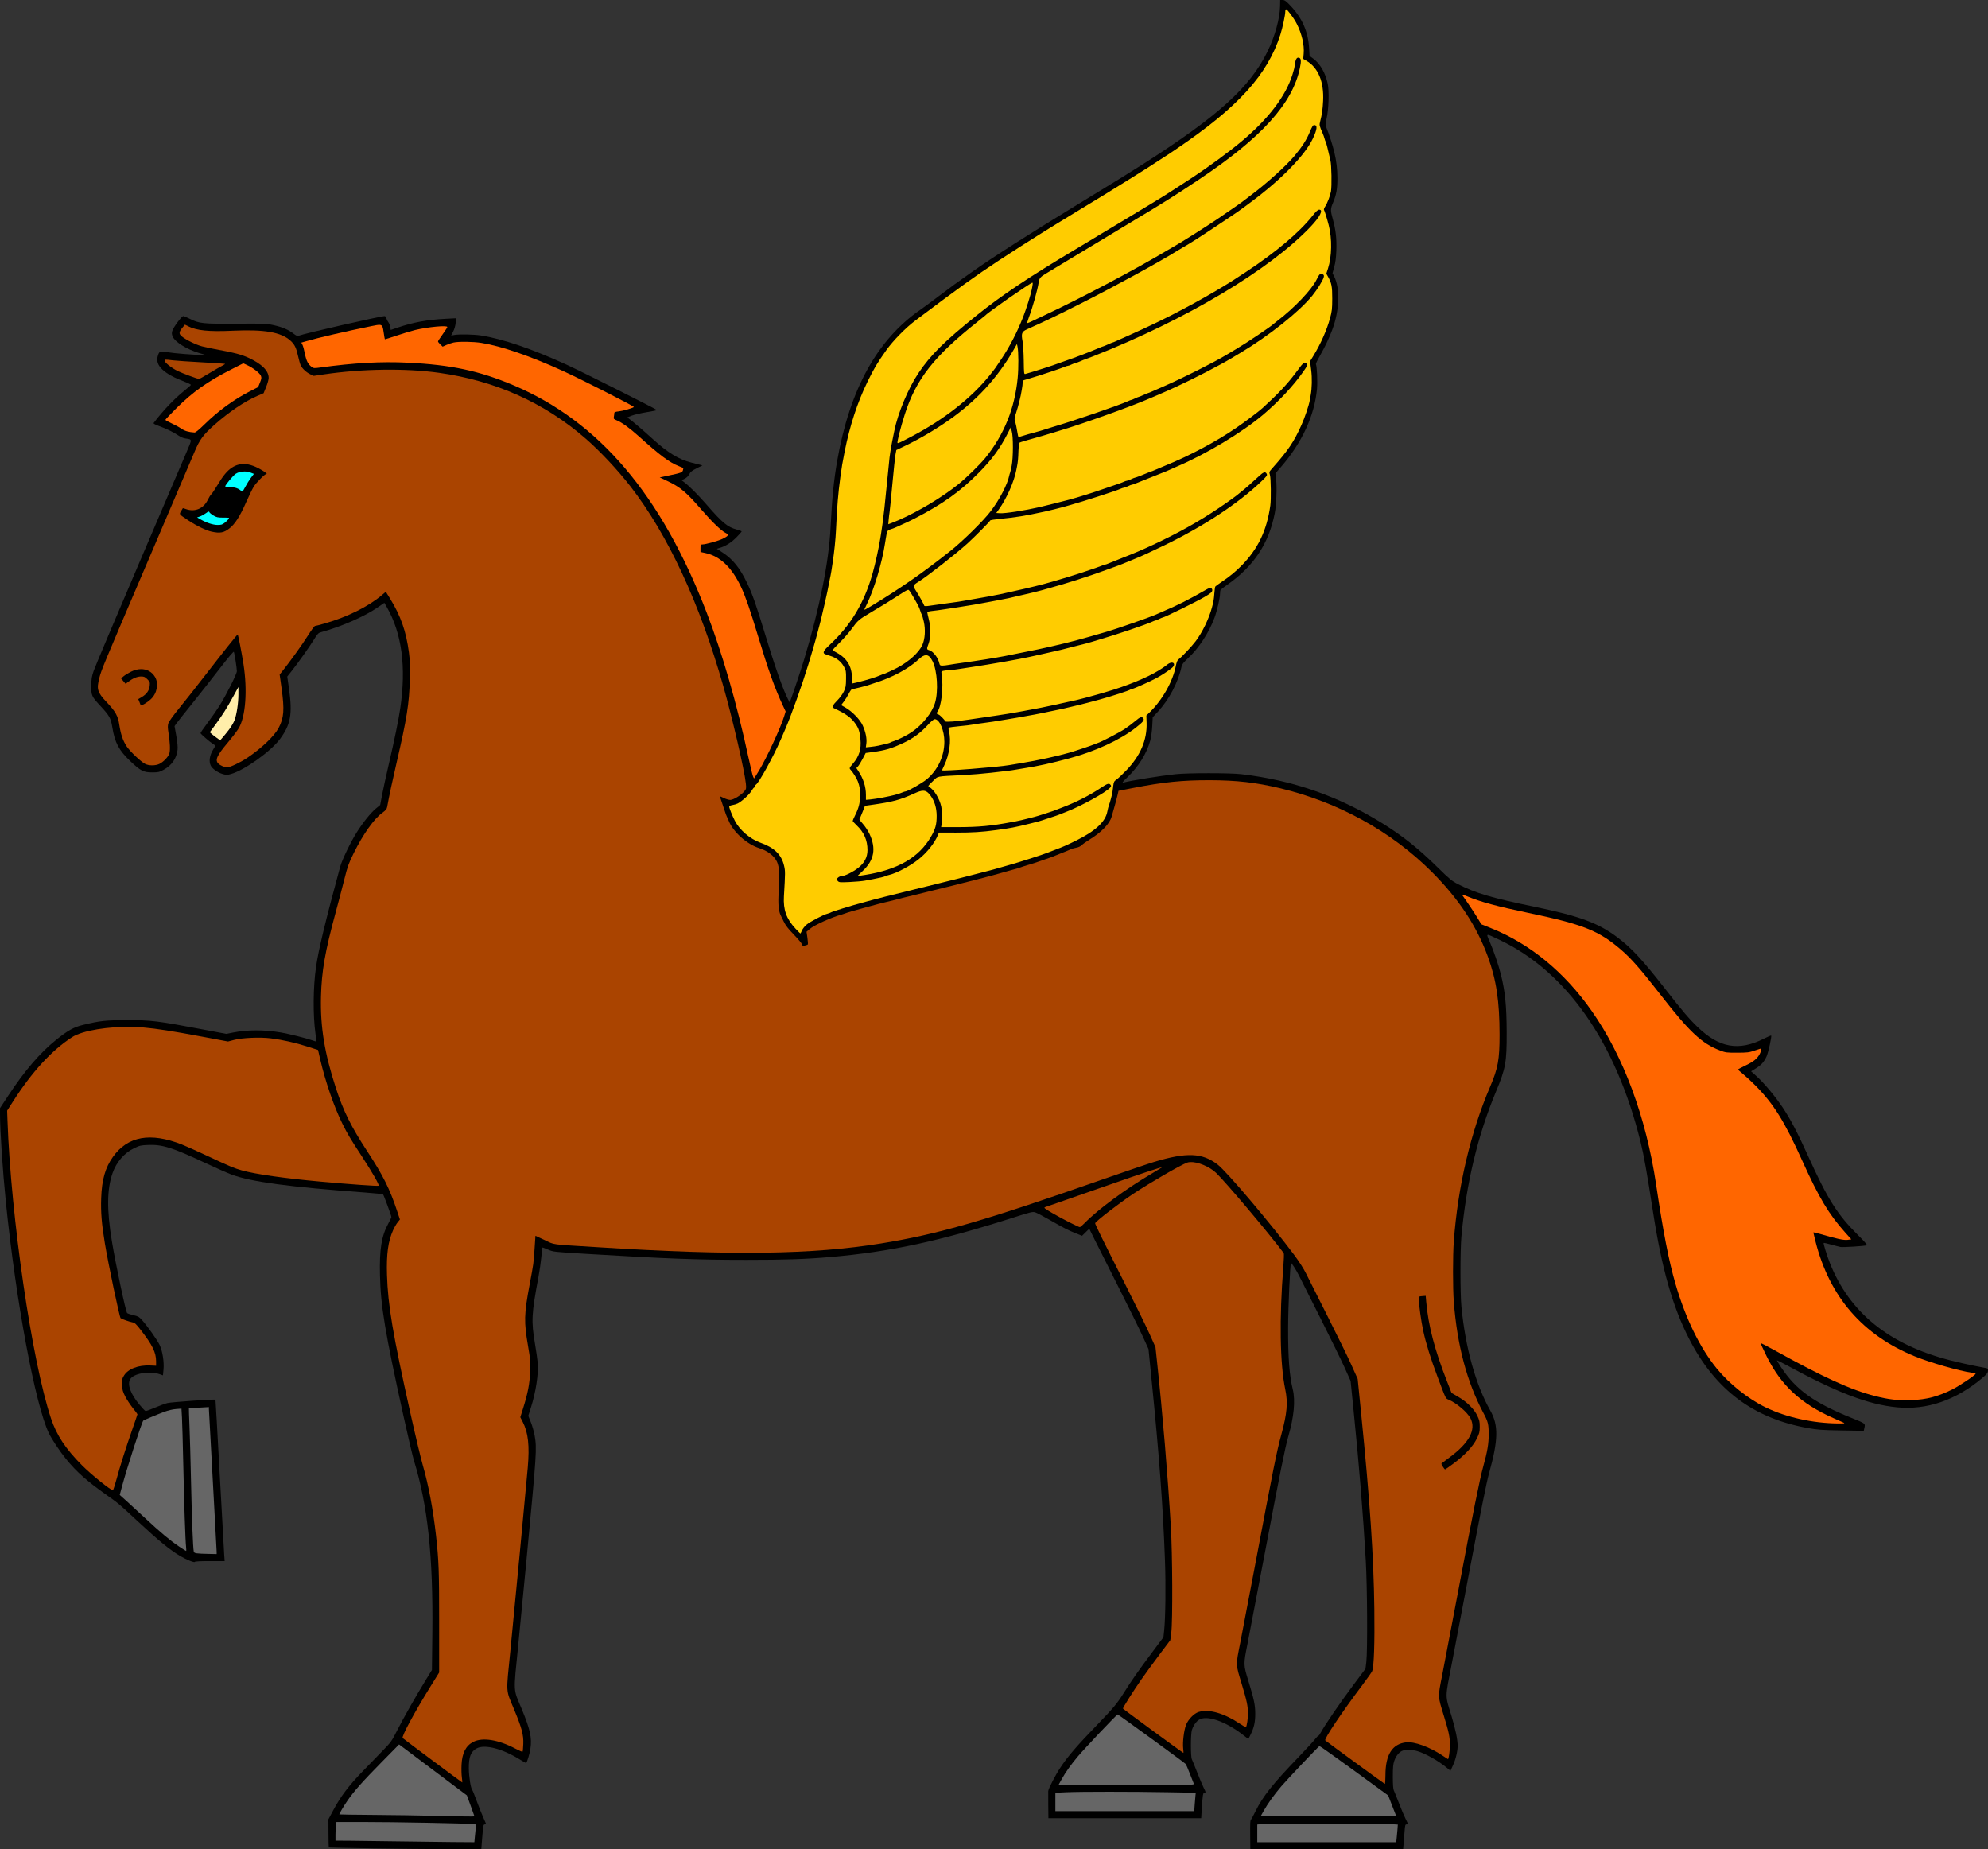
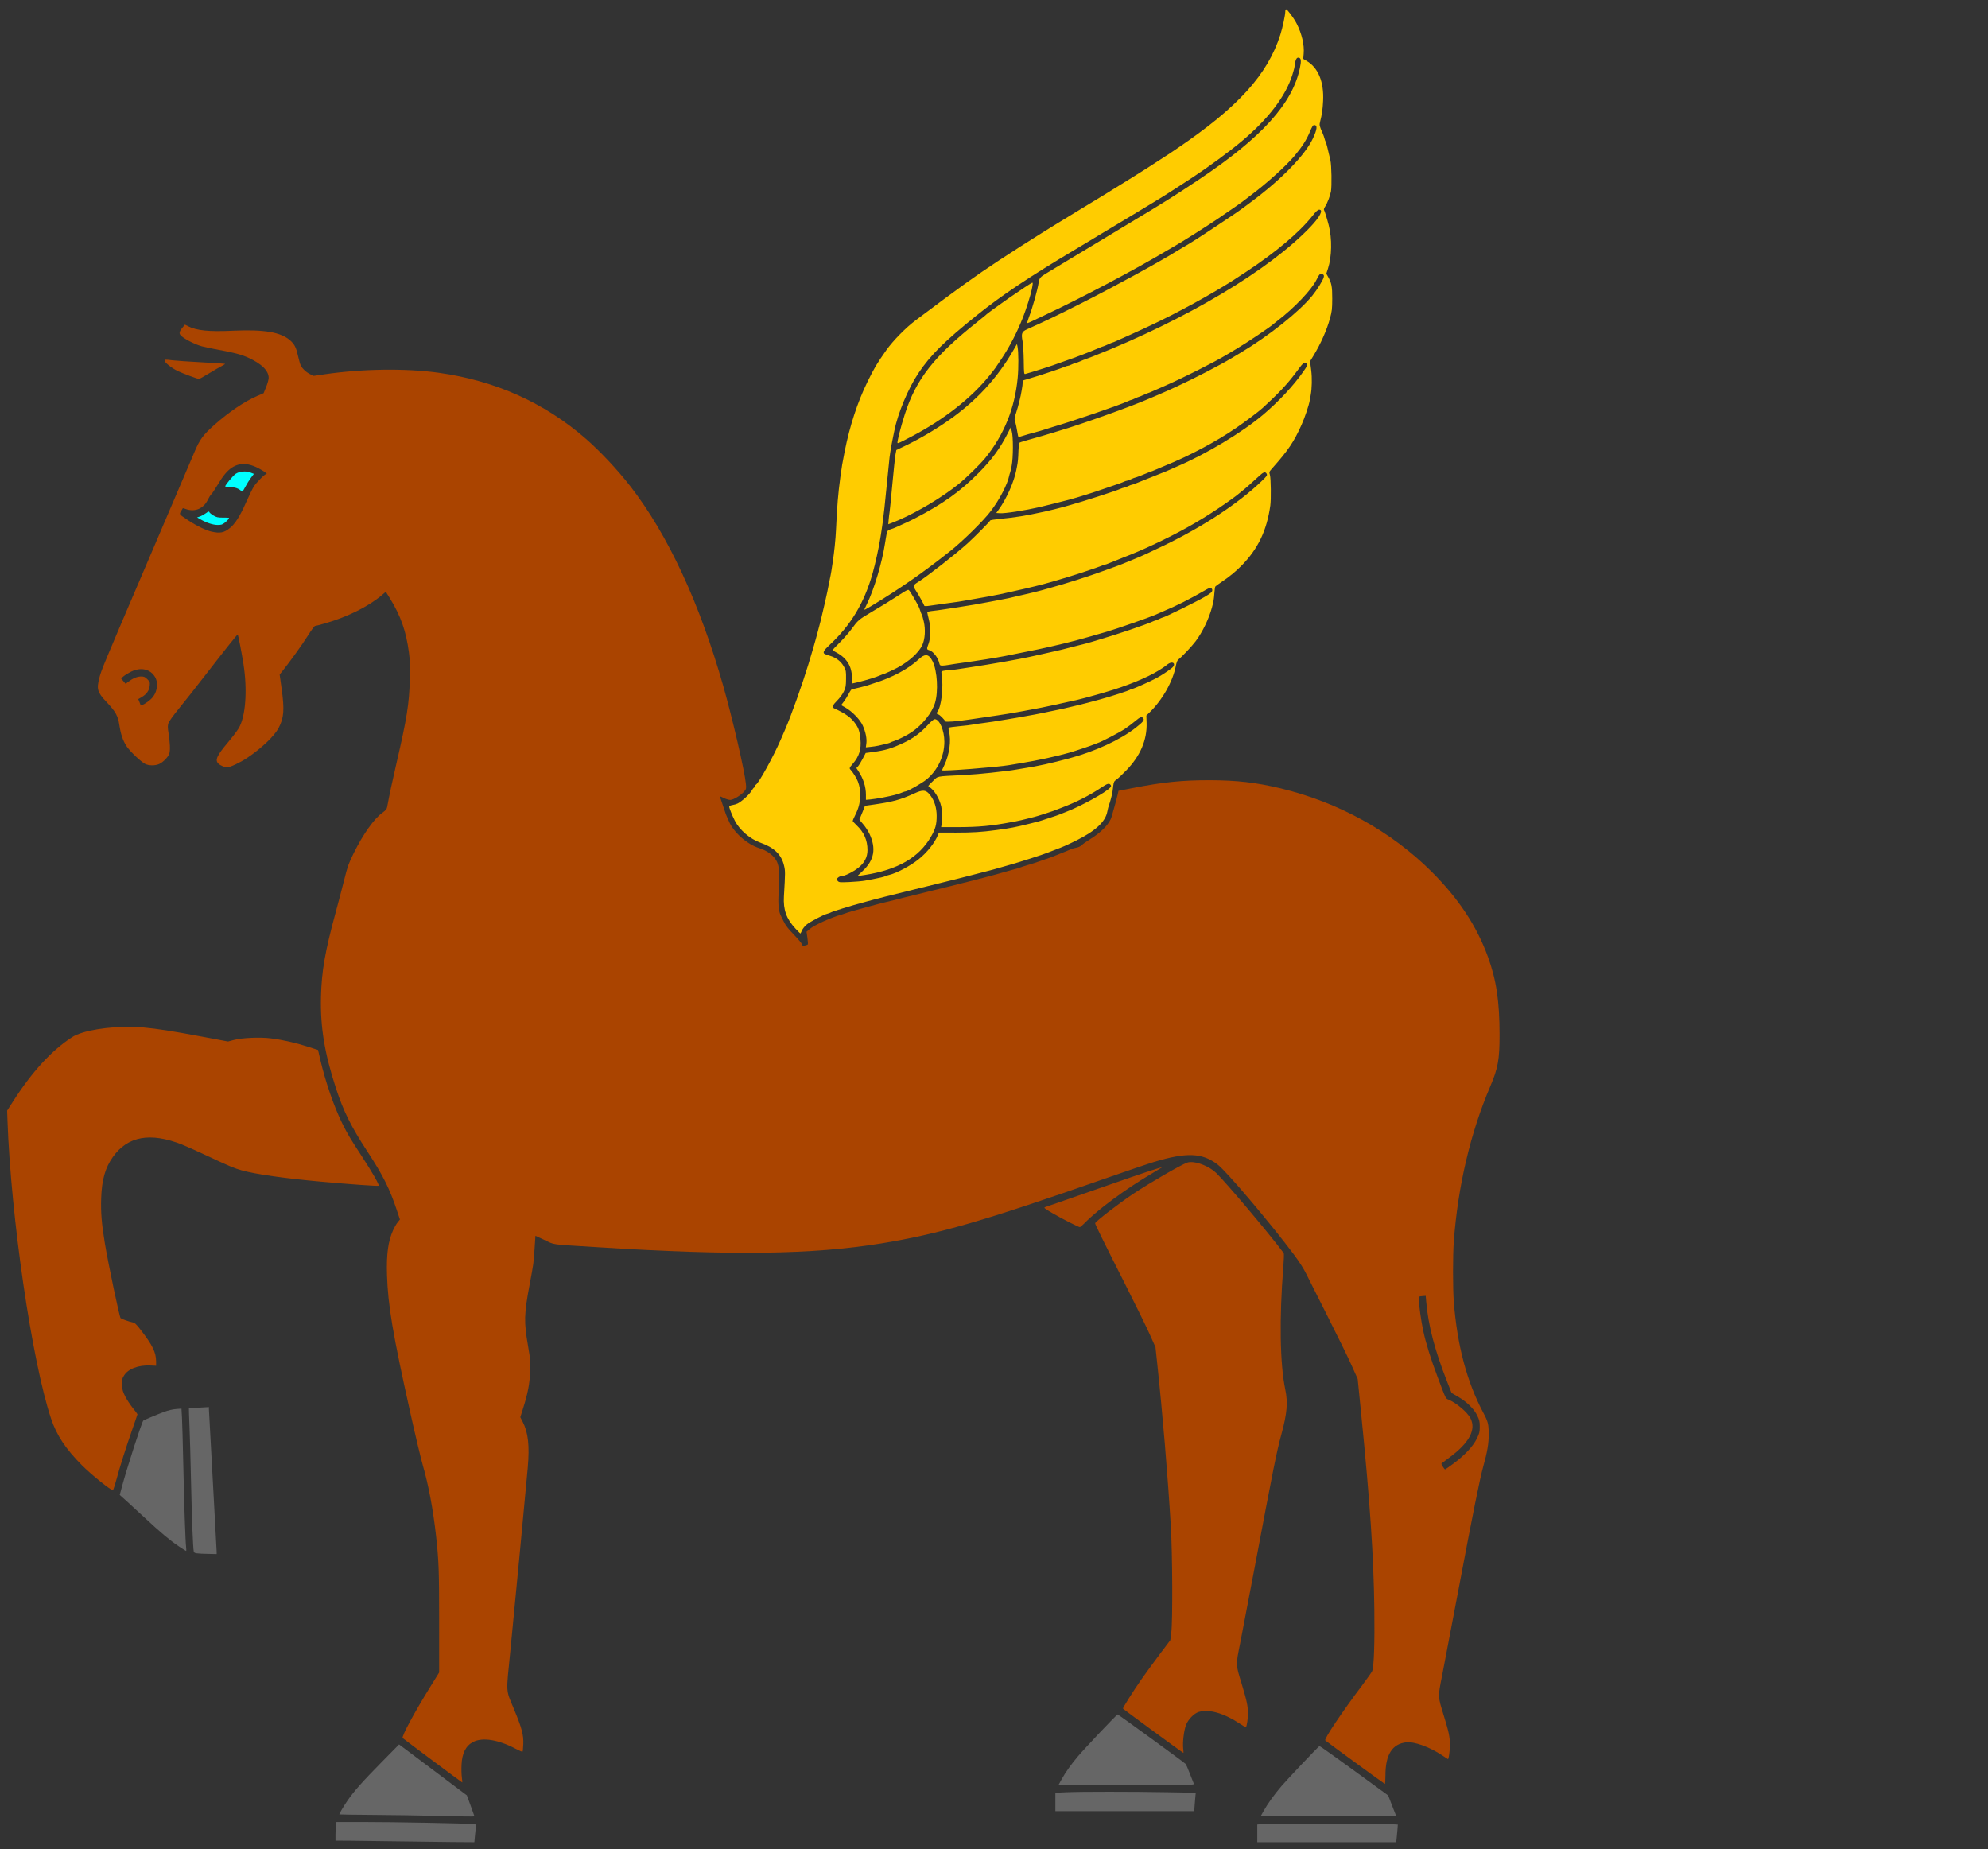
<svg xmlns="http://www.w3.org/2000/svg" version="1.1" viewBox="0 0 3413.2 3174.7">
  <rect x="0" y="0" width="3413.2" height="3174.7" fill="#333333" stroke="none" />
  <g stroke-width="1.333">
-     <path transform="translate(-154.89 -210.37)" d="m792.34 3383.5c-39.903-0.613-72.734-1.298-72.958-1.521-0.224-0.224-0.459-11.176-0.522-24.338l-0.115-23.931 8.097-15.197c12.907-24.227 26.771-42.55 51.383-67.909 8.067-8.312 22.341-23.013 31.721-32.67 16.677-17.169 17.275-17.993 27.006-37.219 10.58-20.903 32.071-58.736 49.156-86.535l10.364-16.862 0.71-63.804c1.459-131.15-7.891-218.81-31.513-295.46-2.201-7.144-10.374-41.944-18.16-77.333-31.685-144-38.92-187.28-40.219-240.58-1.098-45.079 2.552-67.817 14.346-89.37 2.89-5.282 5.255-10.258 5.255-11.056 0-2.116-13.063-37.604-14.293-38.828-0.572-0.57-13.941-1.983-29.707-3.14-132.18-9.699-196.8-18.38-230.57-30.972-6.912-2.578-27.612-11.745-46-20.371-55.046-25.824-72.744-31.386-96.779-30.42-12.876 0.518-14.859 0.97-24.43 5.574-16.75 8.057-30.268 23.656-36.934 42.621-9.743 27.721-10.11 63-1.216 117.06 6.547 39.795 23.918 121.62 26.197 123.4 1.121 0.876 6.018 2.49 10.884 3.587 7.754 1.748 9.565 2.782 14.669 8.376 8.872 9.723 26.277 34.324 30.315 42.85 4.89 10.323 7.821 28.928 6.603 41.917l-0.951 10.152-4.925-1.738c-18.29-6.453-46.253-1.612-51.717 8.954-4.7 9.089 1.303 25.01 16.206 42.976 4.866 5.867 9.591 10.839 10.499 11.05 0.908 0.211 8.011-2.333 15.783-5.654 7.773-3.32 17.568-6.932 21.767-8.025 6.497-1.692 81.676-6.926 82.572-5.749 0.158 0.208 3.409 57.678 7.225 127.71 3.816 70.033 7.295 132.28 7.731 138.33l0.794 11h-25.419c-16.219 0-25.584 0.496-25.876 1.37-0.58 1.74-14.081-3.685-24.786-9.96-18.013-10.557-36.838-25.996-75.646-62.042-30.821-28.626-29.934-27.885-52.667-44.025-32.85-23.323-50.009-38.608-67.733-60.333-10.946-13.418-24.663-33.998-29.715-44.583-23.519-49.281-56.588-226.92-73.797-396.43-5.432-53.502-10.044-122.37-10.076-150.45l-0.013-11.12 14.119-21.461c27.89-42.395 54.618-73.573 81.844-95.473 20.493-16.484 30.524-22.067 46.704-25.994 29.325-7.118 38.35-8.092 75.333-8.126 42.322-0.04 51.634 1.106 131.33 16.153l39.333 7.426 10.911-2.206c25.129-5.08 53.853-5.124 83.089-0.127 13.259 2.266 43.174 9.753 53.168 13.306 3.209 1.141 6.248 2.074 6.753 2.074 0.505 0 0.099-5.85-0.904-13-4.506-32.139-4.117-80.588 0.923-115 4.433-30.265 15.765-77.305 41.437-172 3.199-11.802 17.97-42.451 28.497-59.133 10.734-17.01 23.86-33.343 32.614-40.581l7.601-6.285 3.129-16.667c1.721-9.167 6.963-33.167 11.649-53.333 9.871-42.478 16.767-76.104 19.699-96.05 10.458-71.158 2.795-128.46-23.274-174.02l-4.021-7.029-12.692 8.666c-22.088 15.082-62.197 32.523-95.911 41.706-4.638 1.263-6.105 2.71-11.247 11.091-7.703 12.554-28.218 41.607-38.659 54.746l-8.23 10.357 2.908 20.268c6.316 44.014 3.068 62.246-15.521 87.141-15.847 21.222-60.369 53.058-83.585 59.767-6.973 2.015-8.3 2.031-14.667 0.178-8.298-2.416-17.639-8.94-20.374-14.23-3.735-7.222-2.099-18.053 4.264-28.227 3.96-6.332 3.928-6.635-0.991-9.541-4.373-2.583-20.3-16.357-20.96-18.126-0.217-0.581 5.294-8.62 12.246-17.864 6.952-9.244 16.095-22.362 20.318-29.152 12.148-19.529 29.83-54.766 29.83-59.445 0-5.308-4.023-31.055-5.189-33.208-0.545-1.007-9.904 10.079-24.183 28.644-12.812 16.657-34.094 43.703-47.294 60.102-13.2 16.399-25.419 31.841-27.153 34.316l-3.153 4.5 2.989 16.834c2.053 11.561 2.722 19.108 2.136 24.093-1.71 14.552-10.084 26.525-23.716 33.912-7.721 4.184-9.393 4.571-19.768 4.573-14.994 0-19.983-2.556-37.581-19.28-19.752-18.771-26.669-31.845-30.994-58.585-2.443-15.105-4.839-19.398-19.959-35.765-15.659-16.951-16.154-18.032-16.032-35.034 0.086-11.969 0.694-15.741 4.194-26 2.251-6.6 37.182-89.4 77.623-184 40.442-94.6 77.364-181 82.049-192 9.473-22.241 9.612-20.809-2.19-22.547-3.578-0.527-8.488-2.558-11.553-4.777-7.127-5.163-21.243-12.096-33.902-16.652-7.004-2.521-9.982-4.202-9.22-5.207 16.349-21.561 35.447-41.567 53.604-56.152 5.479-4.401 10.149-8.552 10.379-9.225s-4.57-3.102-10.667-5.399c-35.457-13.357-50.869-27.79-46.364-43.417 2.679-9.29 3.409-9.61 16.78-7.337 11.87 2.018 46.021 4.715 58.499 4.621l6.667-0.05-11.033-3.262c-21.085-6.234-41.272-18.879-45.219-28.325-1.572-3.763-1.7-5.841-0.589-9.55 1.828-6.102 16.092-25.385 18.784-25.393 1.131-3e-3 6.257 2.109 11.39 4.694 16.072 8.093 22.254 8.74 79.698 8.336 48.93-0.343 51.521-0.235 64.783 2.698 14.601 3.229 25.447 7.956 34.097 14.857 3.164 2.524 6.073 3.861 7.333 3.367 10.417-4.077 141.14-33.947 148.56-33.947 1.048 0 2.307 1.603 2.799 3.561 0.492 1.959 2.007 4.976 3.367 6.706 1.36 1.729 2.867 5.474 3.348 8.321l0.875 5.177 11.569-3.928c27.23-9.244 50.572-13.537 82.769-15.222l17.866-0.935-0.717 7.91c-0.424 4.671-2.157 10.751-4.233 14.848l-3.516 6.938 5.7-1.021c8.317-1.49 33.399-0.989 45.561 0.91 37.353 5.832 87.996 23.125 147.47 50.358 25.72 11.777 154.61 76.548 154.64 77.711 0.01 0.367-7.931 1.971-17.644 3.565s-21.202 4.262-25.53 5.929l-7.87 3.032 4.479 3.404c8.149 6.193 23.3 19.208 39.388 33.834 25.966 23.607 44.747 35.023 66.54 40.446 4.4 1.095 10.4 2.611 13.333 3.368l5.333 1.377-10 5.037c-7.998 4.029-10.534 6.069-12.667 10.189-1.722 3.326-4.526 6.059-7.915 7.713l-5.248 2.562 4.581 3.424c8.734 6.527 24.328 22.208 39.898 40.12 25.753 29.628 34.766 37.013 50.071 41.027 4.737 1.242 8.613 2.723 8.613 3.291 0 0.568-4.05 5.147-9 10.176-8.789 8.93-18.48 15.051-28.658 18.101l-4.991 1.496 10.143 6.62c17.41 11.363 29.603 26.522 41.789 51.954 9.063 18.914 15.261 36.513 30.523 86.667 17.916 58.878 31.18 96.519 40.064 113.69l2.571 4.972 1.464-3.8c4.012-10.415 18.152-52.856 23.342-70.06 26.678-88.424 42.397-166.73 45.392-226.14 2.603-51.615 5.585-81.608 11.436-115 21.498-122.7 68.775-208.34 143.36-259.67 5.327-3.667 19.185-13.913 30.794-22.769 19.178-14.629 33.143-24.809 57.775-42.115 36.586-25.705 96.573-64.042 176-112.48 76.492-46.649 92.005-56.209 115.33-71.074 131.02-83.49 185.74-133.02 216.06-195.56 12.281-25.337 20.553-55.392 21.01-76.333l0.24-11h4.128c3.355 0 5.746 1.686 12.762 9 20.56 21.432 31.027 44.907 32.727 73.397l0.819 13.731 5.823 4.182c12.078 8.674 21.447 24.773 25.346 43.554 2.677 12.898 1.676 43.753-1.933 59.597-2.371 10.406-2.373 10.996-0.064 16.432 3.981 9.374 10.456 29.458 13.146 40.774 3.822 16.08 5.389 29.096 5.461 45.367 0.077 17.537-1.891 28.703-7.281 41.299-4.824 11.273-4.865 13.882-0.463 29.577 4.911 17.509 6.647 33.062 5.921 53.048-0.443 12.192-1.517 20.611-3.602 28.222l-2.971 10.847 2.632 5.16c10.732 21.037 9.439 58.656-3.169 92.151-5.487 14.577-12.604 29.56-20.881 43.957-4.329 7.53-7.541 14.226-7.137 14.88 1.82 2.945 3.041 29.798 1.916 42.157-4.189 46.046-25.694 92.626-62.172 134.67l-9.255 10.667 1.247 10.667c1.587 13.578 0.396 43.5-2.282 57.333-10.116 52.24-35.865 91.19-81.356 123.06-5.867 4.111-11.108 8.103-11.646 8.872-0.539 0.769-0.989 3.659-1 6.421-0.031 7.444-5.06 29.333-9.521 41.432-9.477 25.704-27.021 52.499-45.685 69.776-7.302 6.76-10.084 10.303-10.81 13.769-5.632 26.884-21.481 57.147-40.776 77.862l-8.823 9.472-0.8 15.333c-0.48 9.198-1.924 19.335-3.609 25.333-6.218 22.134-19.892 43.958-39.146 62.48-7.962 7.659-9.439 9.622-6.728 8.942 15.062-3.78 62.76-11.447 89.212-14.339 21.107-2.308 93.69-2.326 113.33-0.028 88.081 10.304 167.15 37.863 242 84.347 34.996 21.734 61.517 42.864 94.667 75.424 20.931 20.558 24.568 23.552 35.323 29.072 30.103 15.451 57.814 23.634 131.34 38.787 77.455 15.962 109.53 27.84 142.73 52.857 23.949 18.046 43.006 38.678 82.318 89.125 28.587 36.684 40.616 50.801 55.122 64.69 37.26 35.679 70.419 41.438 113.64 19.738 6.493-3.26 12.08-5.654 12.415-5.319 1.282 1.282-4.946 29.444-7.961 36.004-4.332 9.424-9.042 14.639-18.482 20.465l-8.015 4.947 8.841 7.903c13.266 11.858 32.976 35.438 45.894 54.906 13.312 20.06 25.312 43.033 43.532 83.332 33.114 73.243 49.902 99.848 84.943 134.62 11.058 10.973 16.756 17.519 15.568 17.886-4.448 1.376-41.19 3.719-45.326 2.89-2.501-0.501-9.867-2.401-16.368-4.221-6.502-1.821-12.103-3.028-12.447-2.684-0.841 0.841 5.586 21.717 10.516 34.158 33.922 85.606 101.75 140.45 206.98 167.35 12.526 3.203 30.874 7.383 40.774 9.288 9.9 1.906 19.386 3.765 21.081 4.133 2.553 0.553 3.01 1.394 2.667 4.908-0.335 3.423-2.343 5.858-10.414 12.628-44.712 37.504-94.653 54.597-145.33 49.743-49.794-4.769-103.33-25.239-191.33-73.16-8.067-4.392-14.879-7.774-15.138-7.515-0.26 0.259 2.818 5.459 6.838 11.555 25.684 38.942 56.109 60.87 120.97 87.185 25.383 10.298 24.059 9.147 21.896 19.046l-0.688 3.147-38.271-0.627c-33.464-0.549-40.7-1.059-57.604-4.065-93.517-16.63-158.7-65.393-203.49-152.22-28.682-55.61-47.316-120.99-62.53-219.38-10.486-67.819-15.553-96.306-21.224-119.33-42.076-170.84-126.83-292.35-242.15-347.14-24.695-11.734-23.455-11.928-17.12 2.679 6.978 16.088 15.139 39.857 19.148 55.769 7.618 30.232 10.04 54.25 10.19 101.05 0.162 50.323-1.811 61.218-18.192 100.48-31.62 75.789-51.284 158.06-59.551 249.17-2.166 23.872-2.162 98.532 0.013 120.67 6.938 70.807 24.519 133.95 49.638 178.28 14.197 25.054 13.704 50.696-2.06 107.06-4.498 16.081-14.24 64.807-35.992 180-9.97 52.8-22.676 119.4-28.236 148-11.641 59.882-11.604 52.208-0.43 89.05 6.862 22.624 10.668 41.052 10.629 51.458-0.035 9.385-3.427 23.419-8.12 33.601l-4.224 9.165-6.15-5.084c-14.509-11.994-36.664-24.531-50.735-28.71-9.016-2.677-21.676-2.77-26.655-0.195-5.491 2.839-10.174 8.979-12.972 17.006-1.964 5.635-2.454 11.061-2.454 27.174 0 13.174 0.561 21.239 1.623 23.333 0.892 1.76 4.871 11.626 8.841 21.923 3.97 10.298 9.09 22.431 11.377 26.962 4.889 9.685 4.883 9.648 1.664 9.648-2.194 0-2.6 1.485-3.373 12.333-0.483 6.783-1.238 16.383-1.678 21.333l-0.8 9h-262.32l-0.207-21.667c-0.228-23.759-0.037-27.961 1.307-28.983 0.495-0.376 4.079-7.102 7.965-14.947 12.611-25.463 28.772-45.748 74.144-93.07 13.008-13.567 25.558-27.198 27.888-30.292 2.33-3.094 4.838-5.644 5.572-5.667 0.735-0.023 2.835-2.884 4.667-6.358 6.136-11.637 33.04-50.925 54.816-80.05l21.569-28.848 1.402-11.393c2.283-18.559 1.694-129.38-0.929-174.73-4.645-80.312-11.08-159.53-20.804-256.12l-5.223-51.884-10.321-23c-5.677-12.65-24.404-50.9-41.617-85s-33.656-66.772-36.54-72.604c-4.798-9.702-12.977-22.551-13.819-21.709-1.597 1.597-4.895 74.93-4.991 110.98-0.138 51.775 2.117 81.52 8.037 106 4.625 19.128 1.985 47.097-7.555 80.044-5.649 19.507-13.918 60.572-40.799 202.6-12.841 67.847-26.08 137.16-29.419 154.03-7.092 35.827-7.099 35.544 1.575 63.836 9.655 31.494 11.692 41.247 11.726 56.164 0.033 14.596-2.162 24.243-8.268 36.318l-3.593 7.105-7.957-6.23c-31.576-24.721-64.674-35.922-77.679-26.289-4.782 3.542-9.232 10.234-11.281 16.964-2.217 7.283-2.264 45.867-0.061 50.266 0.882 1.76 5.002 11.9 9.157 22.533 4.154 10.633 9.292 22.783 11.416 27 3.544 7.034 3.655 7.667 1.349 7.667-2.806 0-3.359 3.283-4.998 29.667l-0.89 14.333h-262.3l-0.244-21.667c-0.134-11.917-0.165-23.066-0.068-24.776 0.234-4.122 12.37-27.681 20.719-40.224 13.589-20.415 27.674-36.747 65.544-76 25.732-26.672 32.234-34.504 43.24-52.088 13.374-21.367 25.349-38.5 49.101-70.249l19.205-25.67 1.218-11.663c2.312-22.133 2.958-76.904 1.413-119.66-3.362-93.03-9.818-179.75-23.555-316.39l-4.731-47.056-10.152-22.277c-5.583-12.252-24.246-50.177-41.472-84.277s-35.543-70.559-40.704-81.02l-9.384-19.02-12.369 12.183-10.265-4.078c-13.293-5.28-21.158-9.31-45.498-23.314-11-6.328-22.13-12.145-24.733-12.927-4.256-1.277-7.683-0.477-34 7.938-130.58 41.757-214.2 59.864-317.93 68.849-42.148 3.65-78.411 4.864-144.47 4.834-84.514-0.037-135.96-1.958-272.86-10.183-57.856-3.476-58.023-3.495-67.157-7.439-5.037-2.175-9.339-3.773-9.561-3.55s-1.061 7.463-1.864 16.091c-0.803 8.628-3.002 23.925-4.888 33.994-12.02 64.189-12.642 75.985-6.061 114.97 2.166 12.833 4.292 27.586 4.724 32.783 1.569 18.871-3.17 50.138-11.647 76.84l-4.537 14.29 4.432 11.044c2.438 6.074 5.361 16.372 6.495 22.885 3.925 22.525 3.559 28.088-13.984 212.83-3.656 38.5-9.99 103.9-14.075 145.33-8.586 87.083-9.271 74.63 6.161 112 14.237 34.478 17.34 48.673 14.652 67.051-1.295 8.856-5.467 22.834-7.391 24.76-0.262 0.262-4.862-2.256-10.222-5.597-30.185-18.814-60.304-26.744-74.352-19.577-10.303 5.256-14.04 14.641-13.818 34.697 0.158 14.246 3.203 33.587 5.777 36.688 0.781 0.941 4.34 9.722 7.908 19.512 3.568 9.79 8.645 22.483 11.281 28.207s4.793 10.674 4.793 11-1.121 0.593-2.49 0.593c-2.257 0-2.648 1.995-4.177 21.333l-1.687 21.333-58.157-0.214c-31.986-0.117-90.805-0.716-130.71-1.329z" />
    <path transform="translate(-154.89 -210.37)" d="m513.56 2626-17 0.967c-9.35 0.531-17.138 1.089-17.305 1.24-0.167 0.151 0.269 13.74 0.969 30.195 0.7 16.455 1.903 59.618 2.67 95.918 1.336 63.213 3.304 113.36 4.695 119.6 0.718 3.223 3.388 3.624 27.637 4.148l11.666 0.252v-3.666c-7.2e-4 -2.017-3.001-57.367-6.666-123-3.665-65.633-6.665-120.76-6.666-122.49v-3.16zm-47.094 2.635-9.453 0.725c-5.701 0.437-13.689 2.319-20.121 4.742-12.952 4.88-35.054 14.163-36.018 15.127-2.545 2.545-28.111 81.662-36.473 112.87l-3.939 14.707 11.645 10.424c6.405 5.734 20.819 18.992 32.031 29.461 25.736 24.032 42.89 38.39 57.842 48.416 6.465 4.335 12.083 7.881 12.486 7.881 0.403 0 0.37-3.15-0.074-7-1.238-10.723-3.358-73.436-4.857-143.67-0.744-34.833-1.739-70.163-2.211-78.51l-0.857-15.176zm1607.3 525.02c-1.539 0-57.536 59.122-68.686 72.518-12.299 14.777-20.353 26.137-27.361 38.602-3.026 5.382-5.502 9.882-5.502 10 6e-4 0.117 52.507 0.213 116.68 0.213 103.22 0 116.58-0.231 115.81-2-0.481-1.1-3.549-8.899-6.816-17.332s-6.518-16.041-7.223-16.904c-1.812-2.219-115.66-85.096-116.9-85.096zm-1233.7 51.478-29.795 30.26c-33.329 33.85-47.856 50.248-59.295 66.928-6.455 9.412-13.468 21.366-13.461 22.947 9e-4 0.212 27.451 0.597 61 0.855 33.549 0.259 77.799 0.909 98.332 1.445 43.051 1.123 72.668 1.566 72.668 1.086-1e-4 -0.183-2.935-8.376-6.521-18.205l-6.521-17.871-116.41-87.445zm1580.2 2.773c-1.806 0.694-55.136 56.973-65.604 69.23-12.101 14.17-23.155 29.563-30.053 41.85l-5.24 9.334 116.53 0.281c109.54 0.265 116.47 0.145 115.54-2-0.545-1.255-3.729-9.386-7.078-18.068l-6.09-15.787-58.467-42.627c-32.157-23.445-58.952-42.441-59.545-42.213zm-361.22 78.451c-32.761-1e-4 -60.918 0.282-73.19 0.844l-19 0.869v15.793 15.793h119.21 119.21l0.82-11.668v-2e-3c0.451-6.417 1.051-13.52 1.334-15.785l0.516-4.119-48.1-0.881c-30.683-0.562-68.048-0.844-100.81-0.844zm-1279 51.951-47.492 0.014-0.828 5c-0.455 2.75-0.832 9.95-0.84 16l-0.016 10.998 28.334 0.182c15.583 0.1 52.634 0.586 82.334 1.078s70.601 1.01 90.893 1.15l36.895 0.256 0.828-9c0.456-4.95 1.155-11.8 1.551-15.223l0.721-6.225-7.111-0.736c-11.567-1.199-133.92-3.507-185.27-3.494zm1646.3 2.697c-51.926-0.005-102.58 0.27-106.66 0.828l-6.186 0.848v15.152 15.152h119.25 119.25l0.688-5.666c0.378-3.117 1.011-9.925 1.406-15.131l0.719-9.465-14.199-0.869c-9.15-0.56-62.345-0.845-114.27-0.85z" fill="#666" />
-     <path transform="translate(-154.89 -210.37)" d="m3320.2 2652.7c-1.833-0.821-9.676-4.308-17.428-7.748-56.401-25.033-90.001-56.149-114.8-106.31-5.91-11.954-10.461-22.018-10.114-22.365 0.347-0.347 10.767 4.98 23.155 11.839 85.412 47.289 131.32 68.209 173.19 78.92 23.696 6.062 39.682 7.848 62.454 6.979 25.939-0.99 45.129-5.965 69.546-18.03 12.629-6.24 40.667-25.088 40.667-27.337 0-0.349-2.629-1.029-5.841-1.511-23.55-3.531-71.764-17.335-98.395-28.17-89.577-36.445-146.47-102.04-170.52-196.59-2.145-8.433-3.902-15.714-3.904-16.178 0-0.465 4.946 0.615 10.996 2.398 28.58 8.426 41.288 11.167 47.78 10.306l6.426-0.852-10.29-11.503c-28.429-31.782-45.288-59.977-74.248-124.17-30.447-67.49-48.988-97.157-80.547-128.88-6.682-6.717-16.043-15.372-20.802-19.233-4.759-3.861-8.652-7.368-8.652-7.793s5.85-3.563 13-6.973c13.836-6.598 20.304-11.89 24.44-19.998 2.405-4.714 3.34-9.124 1.934-9.124-0.344 0-5.294 1.608-11 3.572-9.341 3.217-12.3 3.579-29.708 3.632-18.093 0.056-19.975-0.184-29.333-3.735-31.46-11.937-52.549-31.688-102.65-96.136-33.417-42.987-49.894-61.747-67.632-77.006-37.964-32.658-65.468-43.595-158.38-62.987-55.111-11.501-81.999-18.777-106.06-28.697-8.015-3.305-9.289-3.548-7.766-1.479 6.285 8.538 20.077 29.162 25.778 38.547l6.71 11.045 16.667 6.689c67.071 26.92 126.05 75.448 172.94 142.29 54.513 77.715 93.198 181.97 110.43 297.6 12.25 82.214 21.855 131.53 33.241 170.67 17.273 59.375 41.994 110.02 71.073 145.61 21.513 26.327 54.111 52.204 83.806 66.528 35.355 17.053 80.59 27.116 123.85 27.55 10.857 0.109 12.714-0.143 10-1.358z" fill="#f60" />
    <path transform="translate(-154.89 -210.37)" d="m2362.9 226.37c-0.723 0-1.312 1.742-1.312 3.871 0 5.907-4.621 27.586-8.418 39.494-22.017 69.046-72.84 125-178.04 196.02-5.388 3.637-10.788 7.291-12 8.119-2.61 1.784-32.163 20.935-38.871 25.189-16.1 10.212-32.753 20.587-57.334 35.729-4.767 2.936-10.765 6.671-13.332 8.299-2.567 1.628-9.168 5.65-14.668 8.935-5.5 3.286-19.299 11.669-30.666 18.631-11.367 6.962-26.367 16.122-33.334 20.355-6.967 4.233-14.765 9.023-17.332 10.645-2.567 1.622-8.567 5.361-13.334 8.311-20.541 12.709-52.706 33.298-75.334 48.225-40.393 26.646-63.374 43.166-141.66 101.84-17.33 12.988-39.139 35.173-50.797 51.672-15.769 22.317-20.694 30.595-32.25 54.195-17.155 35.035-30.276 75.149-39.188 119.8-3.869 19.387-4.965 25.915-7.389 44.045-3.842 28.738-5.459 48.456-7.436 90.621-0.774 16.502-2.972 37.758-5.859 56.666-0.728 4.767-1.681 11.067-2.117 14-0.436 2.933-1.036 6.234-1.334 7.334s-0.846 3.8-1.219 6c-1.27 7.489-7.51 37.319-8.646 41.334-0.623 2.2-1.899 7.6-2.836 12-2.126 9.988-5.488 23.48-9.305 37.332-1.616 5.867-3.236 11.867-3.598 13.334-0.91 3.689-7.651 26.628-12.537 42.666-10.767 35.338-29.014 86.535-39.445 110.67-1.902 4.4-5.537 12.799-8.078 18.666-12.576 29.037-37.447 74.183-42.455 77.066-1.018 0.586-1.852 1.936-1.852 3s-0.543 1.934-1.207 1.934c-0.664 0-2.788 2.698-4.721 5.996-3.527 6.018-16.264 17.644-23.34 21.303-2.082 1.077-6.248 2.353-9.258 2.834-3.239 0.518-5.475 1.601-5.475 2.654 0 2.647 4.801 14.733 9.668 24.338 7.951 15.692 26.228 31.38 43.734 37.537 23.854 8.39 36.227 20.408 40.723 39.551 2.173 9.252 2.162 11.493-0.242 52.576-1.353 23.123 4.231 38.728 19.82 55.392 4.365 4.667 8.159 8.484 8.432 8.484 0.273 0 1.424-2.25 2.557-5s4.57-7.205 7.639-9.902c5.761-5.062 29.318-17.488 36.354-19.176 2.191-0.526 4.583-1.399 5.316-1.941 1.874-1.385 34.348-11.511 53.334-16.629 3.667-0.989 12.667-3.413 20-5.389 7.333-1.976 16.633-4.381 20.666-5.344 9.887-2.36 44.857-11.029 50.668-12.561 2.567-0.676 12.467-3.093 22-5.371 9.533-2.278 19.132-4.662 21.332-5.297 2.2-0.635 8.201-2.119 13.334-3.297 5.133-1.177 11.433-2.734 14-3.459s7.067-1.871 10-2.549c2.933-0.678 11.333-2.828 18.666-4.777 7.333-1.95 16.635-4.361 20.668-5.357 9.772-2.414 20.386-5.302 29.332-7.979 4.033-1.207 10.333-3.006 14-3.998 13.779-3.729 57.454-17.748 64-20.543 1.467-0.626 7.767-3.05 14-5.387 13.655-5.119 19.461-7.673 35.947-15.814 32.815-16.205 50.016-32.236 53.18-49.562 0.736-4.033 2.05-9.134 2.92-11.334 1.538-3.891 5.31-17.978 5.891-22 0.159-1.1 0.742-5.71 1.297-10.244 0.905-7.398 1.474-8.562 5.564-11.334 2.507-1.699 10.104-8.812 16.881-15.807 24.133-24.91 35.843-52.301 34.885-81.6l-0.412-12.621 5.389-5.197c21.958-21.173 40.01-53.064 45.205-79.863 1.253-6.465 2.645-9.928 4.531-11.266 5.346-3.793 22.95-22.433 29.707-31.455 11.502-15.358 22.487-38.138 27.726-57.498 2.804-10.361 3.342-13.524 4.201-24.666 0.433-5.619 1.154-10.762 1.603-11.432 0.45-0.669 4.718-3.821 9.484-7.002 14.251-9.51 25.44-18.621 35.65-29.035 28.258-28.822 43.215-60.055 49.32-102.98 1.475-10.369 1.022-46.995-0.65-52.572-1.554-5.183-1.503-5.313 4.723-12.342 26.916-30.39 36.312-44.348 49.348-73.299 5.77-12.815 12.772-33.603 14.297-42.453 0.505-2.933 1.197-6.835 1.539-8.668 2.293-12.298 2.646-29.788 0.877-43.525l-1.914-14.857 5.572-9.104c12.61-20.603 23.138-44.306 28.654-64.514 3.398-12.446 3.826-16.219 3.869-34 0.051-20.991-1.06-26.639-7.486-38.072l-2.686-4.781 2.822-8.572c6.708-20.375 7.261-51.708 1.317-74.574-3.19-12.272-7.064-24.807-8.061-26.086-0.643-0.825 0.165-3.336 1.932-6 3.684-5.556 8.711-18.634 9.961-25.914 1.624-9.455 1.025-44.856-0.902-53.332-4.577-20.128-7.3-30.772-8.185-32-0.529-0.733-1.387-3.113-1.908-5.287-0.521-2.175-2.009-6.375-3.307-9.334-5.609-12.792-5.843-13.852-4.336-19.729 3.235-12.616 4.459-21.052 5.172-35.682 1.599-32.804-8.387-57.046-28.305-68.719l-5.811-3.406 0.764-9.1c1.265-15.09-3.188-34.168-12.004-51.428-4.985-9.759-16.029-24.65-18.281-24.65zm19.928 83.133c0.743-0.223 1.58-0.174 2.527 0.127 3.378 1.072 3.77 5.673 1.453 17.008-12.554 61.41-65.933 120.33-174.55 192.68-43.825 29.19-57.057 37.486-120 75.246-26.033 15.617-48.833 29.378-50.666 30.578-1.833 1.2-17.435 10.606-34.668 20.902-17.233 10.296-35.233 21.153-40 24.129-4.767 2.976-11.827 7.251-15.691 9.498-9.686 5.633-11.887 8.169-12.908 14.891-2.096 13.796-10.502 43.701-17.279 61.475-1.888 4.95-2.886 9-2.219 9s4.111-1.407 7.654-3.129c3.544-1.722 12.727-6.073 20.406-9.668 64.322-30.112 156.11-78.606 212.04-112.02 4.033-2.41 9.134-5.38 11.334-6.6 11.498-6.372 55.913-34.391 74.666-47.102 23.516-15.939 44.684-30.712 46-32.105 0.367-0.388 5.467-4.292 11.334-8.676 27.603-20.626 60.516-50.317 75.248-67.879 12.899-15.378 20.606-27.425 26.236-41.01 3.605-8.696 5.531-11.809 7.307-11.809 6.159 0 5.49 7.159-2.178 23.334-13.421 28.31-53.326 69.395-104.58 107.67-24.41 18.229-20.556 15.537-57.564 40.188-34.39 22.907-47.139 31.042-61.604 39.307-2.09 1.194-6.29 3.724-9.334 5.623-30.305 18.906-108.29 61.558-162.87 89.07-44.414 22.391-58.897 29.345-95.043 45.637-8.682 3.913-9.849 7.131-7.363 20.279 0.956 5.057 1.881 19.923 2.055 33.035 0.308 23.172 0.391 23.82 3 23.111 12.464-3.384 50.721-15.654 56.02-17.967 1.467-0.64 7.465-2.768 13.332-4.729 15.026-5.022 42.712-15.658 57.594-22.125 3.077-1.337 5.966-2.432 6.42-2.432 0.454 0 4.103-1.499 8.111-3.332 4.008-1.833 7.629-3.334 8.047-3.334s2.65-0.863 4.961-1.918c2.311-1.055 12.902-5.784 23.535-10.512 33.449-14.871 67.704-31.45 90.988-44.037 6.056-3.274 14.911-8.028 19.678-10.564 9.249-4.921 30.953-17.226 38.666-21.92 2.567-1.562 7.558-4.537 11.09-6.611 9.889-5.807 17.16-10.438 39.881-25.406 51.032-33.618 91.675-67.838 114.06-96.031 6.473-8.152 9.541-11 11.852-11 7.617 0 1.352 12.323-15.012 29.523-70.299 73.895-213.25 159.1-372.25 221.87-8.273 3.266-15.357 5.939-15.74 5.939s-3.236 1.155-6.338 2.568c-3.102 1.413-7.378 3.006-9.504 3.539-2.126 0.534-5.405 1.774-7.287 2.756-1.882 0.982-4.231 1.79-5.221 1.795-0.989 4e-3 -3.689 0.864-6 1.912-5.114 2.319-39.706 13.86-56.201 18.75-6.6 1.957-12.749 3.791-13.666 4.076-0.917 0.285-1.759 2.189-1.871 4.229-0.112 2.04-0.295 4.308-0.41 5.041s-0.678 4.333-1.25 8c-1.632 10.464-5.914 27.705-9.631 38.771-2.649 7.887-3.113 10.908-2.096 13.676 1.314 3.578 3.505 13.87 4.965 23.33 0.639 4.143 1.216 4.934 3.041 4.168 2.269-0.952 26.444-7.876 34.697-9.938 2.445-0.611 6.045-1.719 8-2.461 1.954-0.742 8.055-2.663 13.555-4.268 35.714-10.422 115.35-37.735 130.2-44.654 2.311-1.077 4.71-1.979 5.332-2.004 0.623-0.025 3.534-1.204 6.467-2.621 2.933-1.417 5.821-2.596 6.418-2.621 0.597-0.025 4.365-1.546 8.373-3.379 4.008-1.833 7.603-3.334 7.988-3.334s3.216-1.125 6.293-2.502c3.076-1.377 12.794-5.636 21.594-9.465 31.122-13.54 85.811-41.055 106-53.332 3.3-2.007 10.799-6.47 16.666-9.918 18.148-10.666 61.174-39.571 64.668-43.445 0.367-0.407 3.366-2.801 6.666-5.32 28.808-21.995 58.465-53.152 66.9-70.287 5.086-10.331 6.63-11.765 10.465-9.713 2.256 1.208 2.684 2.294 2.004 5.092-1.329 5.466-11.015 21.149-19.613 31.754-22.331 27.543-74.776 69.262-123.76 98.447-4.767 2.84-11.366 6.788-14.666 8.773-20.266 12.191-65.534 35.595-94.668 48.943-3.3 1.512-9.899 4.534-14.666 6.717-4.767 2.183-12.567 5.59-17.334 7.572-4.767 1.982-10.466 4.402-12.666 5.377-30.768 13.63-117.89 44.827-158 56.576-5.5 1.611-11.501 3.44-13.334 4.064-1.833 0.624-7.832 2.418-13.332 3.986s-12.7 3.624-16 4.568-9.901 2.806-14.668 4.139c-4.767 1.333-9.217 2.904-9.891 3.49-0.673 0.586-1.376 6.934-1.562 14.107-0.32 12.323-0.992 19.394-2.57 27.043-0.378 1.833-0.914 4.534-1.191 6.004-3.75 19.863-16.914 49.344-30.211 67.656l-4.119 5.672 6.396 0.42c8.75 0.572 42.503-4.625 67.816-10.441 6.761-1.554 41.848-10.348 50.666-12.699 15.64-4.17 41.891-12.412 61.334-19.256 8.8-3.098 18.7-6.479 22-7.516s7.89-2.776 10.201-3.863c2.311-1.088 5.011-1.997 6-2.021 0.989-0.025 4.197-1.206 7.131-2.623 2.933-1.417 5.887-2.596 6.562-2.621 1.352-0.05 16.331-5.791 22.973-8.805 2.311-1.049 4.595-1.906 5.074-1.906 0.479 0 3.51-1.204 6.736-2.674 3.226-1.47 10.844-4.691 16.928-7.158 41.835-16.97 87.571-41.253 121.73-64.631 15.638-10.703 38.662-28.026 45.465-34.205 25.979-23.596 42.021-40.558 56.262-59.492 2.416-3.212 6.545-8.691 9.178-12.174 4.914-6.503 8.213-7.808 11.059-4.379 1.327 1.599 0.218 3.955-6.111 13-17.321 24.749-42.025 51.268-69.274 74.361-36.012 30.521-98.318 67.934-148.58 89.221-5.5 2.329-11.006 4.789-12.236 5.467-1.23 0.677-7.83 3.388-14.666 6.024s-14.23 5.585-16.43 6.555c-2.2 0.969-8.201 3.356-13.334 5.305s-11.305 4.42-13.713 5.494c-2.408 1.074-5.108 1.973-6 1.998-0.892 0.025-4.02 1.204-6.953 2.621-2.933 1.417-6.144 2.598-7.133 2.623-0.989 0.025-3.689 0.913-6 1.975-7.718 3.545-64.467 21.811-86.867 27.961-4.4 1.208-9.8 2.741-12 3.408-3.536 1.072-23.475 5.974-30.668 7.539-34.146 7.431-50.433 10.094-77 12.594-9.35 0.88-17 2.132-17 2.781 0 1.319-26.943 28.522-39.332 39.711-20.375 18.401-68.038 55.666-84.02 65.69-9.539 5.983-9.679 6.604-3.603 16.049 4.923 7.652 12.716 21.688 13.826 24.9 0.308 0.892 3.352 0.902 9.129 0.029 4.767-0.72 15.567-2.238 24-3.373 24.842-3.343 30.962-4.25 38-5.635 3.667-0.721 10.867-1.992 16-2.822 12.775-2.067 34.549-6.089 44-8.129 31.408-6.779 57.48-12.866 74-17.275 9.024-2.409 24.703-6.901 28-8.023 1.833-0.624 7.834-2.446 13.334-4.047 13.914-4.05 53.118-17.118 58.201-19.4 2.311-1.038 4.84-1.887 5.621-1.887 0.781 0 3.391-0.882 5.799-1.959 2.408-1.077 12.778-5.238 23.045-9.246 22.193-8.665 32.29-12.962 52.668-22.41 43.114-19.991 78.972-39.979 114-63.549 15.953-10.734 33.017-23.074 35.332-25.549 0.367-0.392 2.468-2.089 4.668-3.772 4.932-3.771 18.628-15.838 28.562-25.164 8.077-7.582 11.19-8.552 13.514-4.209 1.353 2.528 0.388 3.875-9.619 13.418-39.464 37.634-98.775 76.681-165.79 109.14-13.2 6.394-26.999 12.939-30.666 14.543-3.667 1.604-8.468 3.755-10.668 4.779-2.2 1.024-9.4 4.017-16 6.65s-13.199 5.343-14.666 6.02c-1.467 0.677-5.067 2.068-8 3.092s-12.233 4.396-20.666 7.496c-29.788 10.95-68.54 23.328-98 31.303-4.4 1.191-9.8 2.712-12 3.379-3.736 1.133-25.446 6.451-30.088 7.371-1.148 0.228-6.249 1.395-11.334 2.596-5.085 1.2-11.645 2.749-14.578 3.441-2.933 0.693-10.435 2.173-16.668 3.289-6.233 1.116-14.032 2.584-17.332 3.262-11.844 2.434-39.084 7.102-54 9.254-5.133 0.741-15.335 2.285-22.668 3.432-7.333 1.146-17.083 2.462-21.666 2.926-4.981 0.503-8.334 1.468-8.334 2.398 0 0.856 1.268 6.568 2.816 12.693 3.334 13.184 3.023 31.612-0.699 41.371-3.306 8.667-3.214 9.625 1.057 10.803 6.931 1.911 15.342 12.728 17.486 22.494 0.767 3.493 1.474 4.037 5.264 4.037 2.408 0 7.364-0.566 11.01-1.258 3.646-0.691 13.776-2.231 22.514-3.422 25.482-3.473 59.736-8.922 73.887-11.754 62.049-12.417 61.78-12.363 78.666-16.234 35.146-8.058 51.904-12.516 98.668-26.256 14.713-4.323 72.459-24.469 79.332-27.676 1.467-0.684 7.168-3.151 12.668-5.481 27.67-11.719 44.809-20.353 77.428-39.002 5.271-3.014 9.238-2.369 9.238 1.5 0 3.235-2.599 5.486-14 12.131-13.822 8.056-68.129 34.701-70.986 34.828-0.558 0.025-3.414 1.206-6.348 2.623-2.933 1.417-5.842 2.596-6.465 2.621-0.622 0.025-3.023 0.922-5.334 1.994-10.759 4.992-61.769 22.272-88.867 30.104-5.5 1.589-12.52 3.712-15.602 4.715-3.081 1.003-6.982 2.105-8.668 2.451-1.686 0.346-9.063 2.209-16.396 4.141-20.541 5.41-34.481 8.804-46 11.201-4.033 0.839-9.433 2.053-12 2.695-2.567 0.643-7.967 1.851-12 2.688-4.033 0.836-9.735 2.079-12.668 2.762-13.458 3.133-66.938 12.554-94.666 16.676-8.067 1.199-20.022 3.029-26.568 4.066-6.546 1.037-13.82 1.887-16.166 1.887-2.346 0-6.179 0.382-8.518 0.85-4.037 0.807-4.215 1.094-3.473 5.666 3.554 21.895-0.394 56.525-7.408 64.977-1.657 1.997-0.512 4.508 2.057 4.508 1.714 0 10.546 8.899 11.568 11.656 0.585 1.578 19.525 0.226 39.697-2.832 7.045-1.068 19.711-2.921 28.145-4.119 8.433-1.198 18.633-2.711 22.666-3.359 4.033-0.649 11.834-1.867 17.334-2.709 5.5-0.842 12.7-2.075 16-2.738s8.099-1.533 10.666-1.934c2.567-0.4 5.566-0.972 6.666-1.27s4.101-0.852 6.668-1.232c4.611-0.683 28.29-5.425 37.332-7.477 13.01-2.952 25.835-5.785 42.17-9.32 5.087-1.101 25.16-6.474 34.498-9.234 2.2-0.65 8.5-2.486 14-4.082 35.66-10.347 70.648-24.628 90.654-37 5.506-3.405 10.311-6.556 10.678-7.002 0.367-0.446 2.618-2.172 5.002-3.838 9.385-6.555 15.222 0.284 6.148 7.205-7.998 6.101-17.093 12.024-25.406 16.547-10.747 5.846-39.606 18.738-41.947 18.738-1.061 0-2.499 0.523-3.195 1.164-1.74 1.601-31.023 11.128-51.934 16.896-14.485 3.996-31.204 8.374-35.334 9.254-1.1 0.234-7.4 1.743-14 3.352-6.6 1.609-13.199 3.162-14.666 3.453-11.325 2.244-18.092 3.643-22.668 4.684-11.676 2.656-38.442 7.75-55.666 10.596-4.217 0.697-11.117 1.853-15.334 2.57-20.91 3.555-34.011 5.563-44.18 6.771-6.15 0.731-13.651 1.863-16.668 2.516-3.017 0.652-13.285 1.892-22.818 2.756-9.533 0.864-17.826 2.038-18.43 2.609-0.603 0.571-0.446 3.463 0.352 6.426 4.138 15.37 0.72 39.924-8.104 58.19-2.1 4.347-3.818 8.173-3.818 8.504 0 2.021 94.608-5.313 115.67-8.967 4.214-0.731 13.661-2.31 20.994-3.508 27.712-4.526 61.423-11.862 82.668-17.988 9.653-2.784 37.252-12.039 41.332-13.861 2.2-0.983 5.312-2.182 6.914-2.664 6.11-1.84 37.496-18.179 46.42-24.164 5.133-3.443 13.165-9.511 17.848-13.486 8.684-7.372 11.428-8.191 13.965-4.162 1.733 2.751-1.237 6.29-13.035 15.541-26.842 21.046-69.895 40.872-114.78 52.854-31.21 8.332-52.945 13.118-75.334 16.59-5.5 0.853-12.999 2.103-16.666 2.777s-9.667 1.546-13.334 1.938c-3.667 0.391-16.566 1.888-28.666 3.324s-33.999 3.237-48.666 4.004c-47.447 2.479-41.421 1.23-51.334 10.641-8.075 7.666-8.485 8.33-6 9.709 8.217 4.56 17.895 20.333 20.666 33.682 1.803 8.688 2.15 21.951 0.775 29.668l-1.01 5.666 28.451-0.035c35.814-0.044 58.034-2.1 91.783-8.492 1.1-0.208 4.401-0.801 7.334-1.318s7.433-1.48 10-2.143c2.567-0.662 8.867-2.207 14-3.432 5.133-1.225 11.733-2.987 14.666-3.914 2.933-0.927 9.535-3.01 14.668-4.629 5.133-1.619 10.533-3.422 12-4.01 1.467-0.587 7.754-3.001 13.973-5.363 25.346-9.626 47.143-20.66 67.275-34.057 11.591-7.713 14.08-8.493 16.772-5.25 1.378 1.66 1.228 2.539-0.836 4.871-7.429 8.395-50.406 32.018-75.852 41.695-5.133 1.952-10.533 4.086-12 4.742-1.467 0.656-7.767 2.796-14 4.754-6.233 1.958-12.533 4.039-14 4.623-2.648 1.056-7.319 2.318-22.666 6.121-24.42 6.052-33.093 7.707-57.334 10.943-24.844 3.317-40.682 4.308-68.496 4.283l-29.48-0.025-1.893 4.529c-5.73 13.713-18.542 29.716-33.156 41.408-14.054 11.245-38.319 24.065-50.688 26.781-2.309 0.507-5.118 1.423-6.242 2.033-2.091 1.136-10.695 3.221-21.377 5.182-3.3 0.606-9.6 1.766-14 2.58-4.4 0.814-16.1 1.854-26 2.311-17.023 0.785-18.134 0.681-20.443-1.904-2.373-2.657-2.363-2.813 0.334-5.51 1.526-1.526 4.425-2.777 6.441-2.777 5.134 0 19.044-6.849 28.162-13.865 10.774-8.291 16.172-18.547 16.172-30.728 0-16.962-5.942-30.582-18.541-42.496-3.736-3.534-6.793-6.999-6.793-7.703s1.717-4.715 3.814-8.91c6.473-12.945 8.677-21.4 8.768-33.629 0.091-12.125-0.5-16.077-3.744-25.014-1.956-5.389-8.696-16.265-12.441-20.08-2.555-2.602-2.243-3.483 3.639-10.279 11.05-12.768 14.862-24.959 13.213-42.258-1.218-12.779-2.926-18.291-7.963-25.701-7.611-11.199-16.587-17.786-37.285-27.361-4.014-1.857-2.676-5.295 5.072-13.043 4.64-4.64 9.437-11.142 11.621-15.75 3.297-6.954 3.735-9.438 3.848-21.846 0.12-13.179-0.108-14.425-3.873-21.228-4.751-8.584-12.901-14.937-23.283-18.15-4.061-1.257-8.285-2.726-9.385-3.266-3.973-1.948-1.873-6.14 7.334-14.639 37.287-34.419 60.376-72.676 74.867-124.05 4.568-16.195 10.789-44.506 13.186-60 0.51-3.3 1.087-6.9 1.281-8s0.824-5.301 1.398-9.334c0.575-4.033 1.174-8.232 1.332-9.332 1.672-11.656 3.984-32.927 7.391-68 2.244-23.1 4.234-42.9 4.424-44 0.19-1.1 0.782-5.301 1.318-9.334 0.536-4.033 2.2-13.329 3.695-20.658 1.496-7.329 2.898-14.23 3.115-15.334 5.946-30.186 23.791-73.066 41.322-99.287 20.878-31.228 44.756-54.85 101.34-100.25 41.966-33.673 88.962-65.072 167.33-111.8 15.767-9.4 30.767-18.419 33.334-20.043 2.567-1.624 8.266-5.078 12.666-7.676 14.348-8.471 72.978-43.771 87.703-52.805 7.904-4.849 16.305-9.991 18.668-11.426 4.306-2.614 29.054-18.617 50.295-32.523 26.03-17.042 62.141-43.606 83.324-61.295 46.138-38.527 76.153-77.878 87.644-114.91 3.012-9.706 3.118-10.165 4.43-18.977 0.909-6.105 2.282-9.221 4.51-9.891zm-455.54 386.2c-2.997 0-76.015 50.789-80.369 55.902-0.367 0.431-6.667 5.544-14 11.365-74.34 59.011-105.08 98.091-124.4 158.15-7.398 22.999-13.88 48.526-12.639 49.768 0.848 0.848 4.516-0.858 25.022-11.643 55.284-29.074 102.01-65.814 133.39-104.88 8.7-10.829 9.167-11.475 19.723-27.334 14.686-22.063 27.36-46.583 37.51-72.562 5.563-14.239 13.019-38.021 14.834-47.318 1.935-9.915 2.059-11.451 0.922-11.451zm-26.381 105.18-5.186 9.076c-28.576 49.999-65.338 89.666-114.79 123.86-23.044 15.935-50.103 31.595-74.896 43.348l-12.219 5.791-1.41 7.371c-0.776 4.053-3.223 27.169-5.438 51.369-2.215 24.2-4.364 45.8-4.777 48-0.413 2.2-1.085 7.747-1.492 12.326l-0.74 8.326 5.148-1.867c2.831-1.026 8.746-3.446 13.146-5.379 34.184-15.013 74.491-39.247 102-61.326 13.807-11.082 37.409-34.163 46.625-45.596 32.087-39.806 50.337-85.091 55.273-137.15 1.665-17.558 1.53-44.795-0.264-53.43l-0.98-4.721zm-10.856 143.48-5.047 10c-12.642 25.052-26.884 44.546-48.752 66.734-32.483 32.959-62.19 54.204-111.33 79.617-7.243 3.746-12.49 6.208-31.379 14.726-3.325 1.5-7.65 3.129-9.611 3.621-4.559 1.144-6.024 2.974-6.963 8.69-0.417 2.537-1.038 6.112-1.379 7.945-0.342 1.833-0.938 5.433-1.324 8-4.815 31.973-18.822 78.948-30.787 103.25-2.506 5.089-4.557 9.441-4.557 9.668 0 1.075 2.272-0.043 11.76-5.779 49.95-30.203 89.415-57.659 135.52-94.283 22.175-17.616 56.772-51.672 69.629-68.539 15.37-20.165 28.806-46.078 31.916-61.558 0.358-1.782 0.922-3.679 1.254-4.215 0.331-0.536 1.595-5.979 2.809-12.094 2.804-14.13 2.863-50.815 0.098-59.785l-1.85-6zm-176.11 278.67c-2.05 0.186-6.794 3.194-24.006 14.283-10.991 7.081-18.554 11.709-39.686 24.279-21.149 12.581-22.337 13.601-33.312 28.652-4.388 6.018-13.533 16.458-20.32 23.197-6.788 6.74-12.346 12.553-12.352 12.92 0 0.367 3.14 2.335 6.988 4.373 17.471 9.253 26.33 23.813 26.33 43.275 0 5.327 0.45 9.663 1 9.637 0.55-0.026 4.299-0.865 8.332-1.865 17.246-4.276 31.831-8.782 39.535-12.215 2.311-1.03 4.587-1.871 5.057-1.871 1.153 0 17.45-7.441 24.076-10.992 20.073-10.758 36.905-26.048 42.766-38.85 4.739-10.352 5.777-26.649 2.578-40.496-1.312-5.681-2.825-10.929-3.359-11.662-0.534-0.733-1.727-3.735-2.65-6.668-1.951-6.196-2.949-8.206-11.412-22.988-3.46-6.044-7.083-11.646-8.051-12.449-0.447-0.371-0.83-0.623-1.514-0.56zm30.5 112.17c-3.487 0.148-7.474 2.522-12.295 7.072-17.014 16.056-45.852 31.538-75.896 40.744-4.033 1.236-8.533 2.745-10 3.353-3.323 1.379-26.036 7.027-28.426 7.068-0.968 0.017-3.476 3.429-5.572 7.582-2.096 4.153-5.928 10.324-8.516 13.713l-4.703 6.162 7.535 4.311c11.532 6.598 24.973 20.547 29.539 30.654 4.997 11.06 7.318 22.592 6.217 30.891l-0.877 6.604 7.734-0.773c4.254-0.426 10.434-1.361 13.734-2.078 13.26-2.881 19.399-4.5 20.668-5.457 0.733-0.553 3.733-1.746 6.666-2.648 6.874-2.116 22.322-9.934 30-15.184 18.586-12.706 34.876-33.156 39.984-50.19 5.923-19.752 3.901-54.837-4.106-71.254-3.546-7.271-7.204-10.76-11.688-10.57zm15.338 109.83c-1.877 5e-4 -6.245 3.698-12.688 10.742-11.624 12.709-24.592 22.25-40.176 29.56-21.808 10.23-31.606 13.141-54.525 16.201l-11.191 1.494-5.223 10c-2.873 5.5-6.478 11.336-8.01 12.967l-2.783 2.965 3.352 5.064c8.639 13.054 13.049 26.915 13.049 41.016v8.463l7.666-0.674c4.217-0.371 13.966-1.876 21.666-3.344 16.224-3.093 26.928-5.88 32.869-8.56 2.311-1.043 4.936-1.897 5.834-1.897 3.597 0 28.34-14.126 36.266-20.705 18.991-15.763 30.365-39.948 30.365-64.568 0-19.373-8.231-38.727-16.471-38.725zm-19.707 122.84c-3.858-0.059-8.613 1.538-15.352 4.627-24.08 11.039-37.142 14.546-72.934 19.58l-11.795 1.658-4.393 11.057c-2.416 6.081-4.741 11.407-5.168 11.834-0.427 0.427 2.209 4.041 5.857 8.033s8.687 11.559 11.195 16.814c12.146 25.45 8.468 45.704-11.688 64.365-5.063 4.688-8.93 8.523-8.594 8.523 0.337 0 6.259-0.9 13.162-2 56.025-8.93 92.225-29.897 112.8-65.334 7.816-13.461 9.969-21.342 9.9-36.232-0.061-13.276-3.605-25.094-10.24-34.152-4.312-5.886-7.793-8.698-12.754-8.774z" fill="#fc0" />
-     <path transform="translate(-154.89 -210.37)" d="m807.08 768.16c-2.798-0.272-7.072 0.584-13.887 1.969-44.918 9.127-92.201 20.079-113.96 26.396l-6.986 2.027 1.938 3.744c1.065 2.06 2.967 8.992 4.227 15.402 2.391 12.169 5.323 17.917 11.457 22.461 3.44 2.548 4.309 2.61 15.334 1.092 57.575-7.928 104.13-10.5 149.64-8.268 74.749 3.666 122.81 13.913 181.37 38.666 147.01 62.141 254.06 188.09 332.07 390.69 26.681 69.293 51.692 155.91 71.17 246.46 3.994 18.567 7.895 34.522 8.67 35.455 0.775 0.933 1.209 2.017 0.963 2.408-0.246 0.391-0.012 0.335 0.519-0.123 0.531-0.458 4.396-6.533 8.59-13.5 13.107-21.774 36.946-73.327 42.988-92.961l2.553-8.295-4.549-9.705c-13.931-29.722-25.282-61.451-42.826-119.71-13.156-43.682-21.44-67.695-28.811-83.52-15.942-34.225-36.256-53.684-61.674-59.078l-8.32-1.768v-6.484c0-5.934 0.268-6.484 3.162-6.484 5.597 0 28.2-6.298 35.039-9.764 10.347-5.243 11.066-6.869 4.512-10.213-7.558-3.856-22.85-18.649-41.371-40.024-25.866-29.851-36.196-38.512-58.402-48.971l-12.939-6.094 14-2.934c22.758-4.767 24.934-5.564 25.924-9.506 0.48-1.913 0.694-3.605 0.475-3.762-0.219-0.157-3.783-1.629-7.918-3.272-15.933-6.327-32.2-18.487-68.65-51.32-15.378-13.852-28.819-23.595-37.297-27.031-5.557-2.252-5.973-2.745-5.283-6.277 0.412-2.108 0.75-4.872 0.75-6.143 0-1.829 1.597-2.481 7.666-3.127 7.231-0.769 23.827-5.536 25.992-7.465 1.208-1.076-90.855-47.868-122.19-62.104-56.584-25.709-105.37-42.481-139.47-47.953-14.298-2.294-38.985-2.636-48-0.666-3.3 0.721-8.858 2.613-12.35 4.203l-6.348 2.891-3.984-3.818c-2.192-2.1-3.986-4.401-3.986-5.115 0-0.714 3.6-6.253 8-12.309 4.4-6.056 8-11.66 8-12.453 0-3.261-32.721-0.22-55.275 5.137-6.368 1.512-20.584 5.802-31.592 9.533-11.008 3.731-20.187 6.582-20.396 6.336-0.21-0.246-1.078-5.245-1.932-11.107-1.384-9.509-1.945-13.097-6.607-13.551zm-234.48 65.936-21.191 10.768c-40.33 20.493-65.322 38.175-93.525 66.172-10.45 10.373-18.999 19.419-18.998 20.1 8e-4 0.681 4.612 3.31 10.248 5.844 5.636 2.534 13.235 6.661 16.885 9.172 6.03 4.148 12.631 6.086 22.889 6.721 1.744 0.108 7.601-4.656 16.666-13.557 23.998-23.563 50.48-42.917 77.926-56.951l14.613-7.473 3.133-7.791c2.717-6.76 2.913-8.32 1.484-11.77-1.88-4.54-13.414-13.469-23.375-18.098l-6.754-3.137z" fill="#f60" />
    <path transform="translate(-154.89 -210.37)" d="m472.39 767.74-4.129 4.984c-6.37 7.689-6.616 10.692-1.236 15.164 7.114 5.913 23.737 14.097 34.605 17.037 5.458 1.477 18.625 4.233 29.258 6.123 25.154 4.472 38.467 8.014 50.234 13.371 23.174 10.549 35.217 22.554 35.018 34.902-0.045 2.779-2.018 9.783-4.387 15.564l-4.307 10.512-11.279 4.861c-21.197 9.138-48.571 27.653-73.066 49.416-19.478 17.305-25.371 25.297-34.248 46.449-4.212 10.037-39.738 93.25-78.947 184.92-79.194 185.15-80.896 189.24-84.482 203.21-4.96 19.33-3.349 24.681 12.463 41.398 15.395 16.277 19.588 23.773 21.859 39.086 2.355 15.877 6.071 26.894 12.348 36.606 5.523 8.545 23.971 26.145 31.828 30.363 6.312 3.389 17.726 3.44 24.625 0.111 7.053-3.402 15.391-12.188 17.154-18.074 1.675-5.59 1.078-19.121-1.568-35.568-1.363-8.469-1.401-11.997-0.182-16 0.956-3.137 8.142-13.178 18.467-25.803 9.296-11.367 29.434-36.868 44.752-56.668 32.227-41.657 54.739-69.891 55.777-69.955 0.811-0.05 6.899 30.986 9.998 50.963 6.992 45.083 3.659 89.805-8.188 109.83-2.566 4.337-10.941 15.344-18.611 24.459-18.962 22.533-22.447 30.182-16.475 36.154 3.538 3.538 10.701 6.549 15.578 6.549 4.634 0 22.724-8.61 33.98-16.172 24.654-16.563 46.617-37.436 53.951-51.277 9.275-17.506 10.308-31.376 5.106-68.551l-3.266-23.332 4.268-5.303c12.823-15.934 34.281-45.746 43.775-60.816 5.965-9.467 11.619-17.215 12.562-17.215 0.944 0 8.851-2.053 17.57-4.562 38.41-11.056 74.622-29.063 97.24-48.356l6.881-5.869 7.289 11.781c18.264 29.526 27.587 56.132 32.371 92.373 1.717 13.006 2.044 23.177 1.494 46.633-0.966 41.207-5.055 66.85-22.959 144-7.278 31.364-12.249 54.711-15.898 74.668-0.677 3.704-2.383 5.764-8.271 9.986-14.195 10.179-33.22 37.004-49.18 69.346-8.685 17.6-10.587 22.88-15.846 44-3.287 13.2-10.209 39.601-15.383 58.668-18.057 66.54-23.821 99.671-24.936 143.33-1.336 52.359 6.02 97.399 25.789 157.9 12.857 39.349 25.853 65.474 53.768 108.1 27.122 41.414 38.51 64.219 51.18 102.48l4.769 14.402-3.918 4.891c-2.154 2.69-5.667 8.79-7.807 13.557-8.555 19.061-11.54 40.95-10.455 76.666 1.587 52.248 9.975 101.76 40.32 238 8.412 37.767 17.995 77.967 21.295 89.334 9.616 33.117 17.593 75.596 22.537 120 4.761 42.763 5.412 60.563 5.402 148l-0.01 87.334-14.506 23.316c-27.67 44.476-50.556 86.899-48.098 89.154 2.737 2.511 101.55 76.195 102.18 76.195 0.367 0 0.119-3.751-0.549-8.334-0.668-4.583-0.936-14.432-0.596-21.887 0.918-20.122 7.4-32.825 20.07-39.34 16.054-8.255 43.173-3.89 72.711 11.701 6.159 3.251 11.559 5.55 12 5.109 0.442-0.44 1.012-6.447 1.266-13.35 0.576-15.644-2.439-26.98-15.686-58.975-14.656-35.401-14.012-25.57-6.584-100.26 6.784-68.221 26.232-272.83 29.908-314.67 3.346-38.077 0.87-60.585-8.707-79.162l-4.035-7.83 4.66-14.838c8.377-26.668 11.393-42.404 12.17-63.504 0.646-17.524 0.325-21.562-3.428-43.17-7.353-42.333-7.047-54.942 2.574-106.16 6.859-36.516 6.803-36.114 8.508-61.557l1.49-22.225 16 7.418c18.22 8.447 6.323 6.871 92.666 12.289 229.42 14.398 366.68 12.535 484.67-6.574 98.172-15.899 176.79-38.632 382.38-110.57 37.973-13.287 76.972-26.541 86.666-29.453 56.023-16.829 82.493-15.698 108.95 4.656 15.574 11.984 90.592 100.56 131.56 155.34 8.04 10.75 16.093 23.371 19.992 31.334 3.591 7.333 20.058 40.033 36.592 72.666 16.535 32.633 35.046 70.416 41.135 83.959l11.07 24.623 5.756 57.377c15.372 153.27 21.677 246.41 22.842 337.43 0.752 58.806-0.625 98.772-3.678 106.8-0.668 1.756-8.33 12.632-17.027 24.168-34.732 46.065-65.823 92.447-63.547 94.797 1.845 1.904 101.39 74.603 102.31 74.719 0.55 0.069 1.009-6.625 1.02-14.875 0.047-35.43 11.621-53.778 35.648-56.514 14.014-1.595 40.666 8.113 62.174 22.646 5.047 3.411 9.327 6.201 9.51 6.201 1.398 0 3.311-14.084 3.295-24.258-0.023-13.978-1.537-21.378-10.07-49.217-10.867-35.454-10.717-32.19-3.217-70.262 3.568-18.112 15.543-80.931 26.609-139.6 26.749-141.8 37.817-196.87 44.158-219.71 6.969-25.103 9.213-38.507 9.174-54.801-0.041-17.271-1.094-21.465-9.178-36.627-28.226-52.94-44.944-115.81-50.738-190.8-1.775-22.971-1.775-79.293 0-103.4 6.965-94.611 28.638-186.88 62.436-265.82 13.435-31.378 16.163-46.391 16.148-88.852-0.02-57.78-5.488-94.291-20.123-134.37-19.257-52.739-50.281-99.608-96.428-145.67-69.456-69.334-160.13-119.39-259.42-143.2-41.881-10.045-75.602-13.91-122-13.982-46.733-0.073-79.494 3.266-131.48 13.402l-24.811 4.838-1.531 6.828c-0.843 3.756-3.069 12.23-4.945 18.83s-4.26 14.999-5.301 18.666c-3.551 12.516-17.535 26.927-38.707 39.889-5.192 3.178-10.944 7.284-12.785 9.125-2.027 2.027-5.667 3.72-9.229 4.293-3.234 0.52-7.681 1.831-9.881 2.912-2.2 1.081-9.4 4.049-16 6.594-6.6 2.545-13.199 5.185-14.666 5.869s-7.467 2.808-13.334 4.721c-5.867 1.912-11.865 3.993-13.332 4.625-1.467 0.632-8.068 2.73-14.668 4.66-6.6 1.93-13.199 4.055-14.666 4.721s-5.067 1.779-8 2.475c-2.933 0.695-8.633 2.257-12.666 3.469-14.568 4.379-53.911 14.834-78 20.728-5.867 1.436-12.767 3.189-15.334 3.898-2.567 0.709-18.467 4.621-35.334 8.691-16.867 4.07-32.466 7.934-34.666 8.588-2.2 0.654-6.099 1.589-8.666 2.076-2.567 0.487-6.468 1.426-8.668 2.088-4.293 1.291-23.255 6.044-32 8.021-2.933 0.663-7.433 1.793-10 2.512-2.567 0.718-11.567 3.161-20 5.426-21.177 5.688-33.517 9.264-36.666 10.629-1.467 0.635-4.167 1.546-6 2.023-17.042 4.434-47.401 18.177-55.291 25.029l-5.289 4.594 1.527 10.506c0.84 5.778 1.121 10.891 0.623 11.363-0.497 0.473-2.78 1.256-5.074 1.738-3.596 0.756-4.281 0.454-4.965-2.193-0.437-1.689-6.661-9.101-13.83-16.471-9.73-10.002-14.169-15.749-17.508-22.666-2.46-5.096-4.919-10.168-5.463-11.268-3.342-6.764-4.457-20.307-3.145-38.197 2.085-28.42 1.21-44.286-2.926-53.027-4.862-10.276-16.067-18.837-30.66-23.424-21.054-6.617-44.821-27.975-52.166-46.879-1.241-3.193-2.681-6.405-3.201-7.139-0.52-0.733-2.592-6.433-4.604-12.666-2.011-6.233-4.491-13.596-5.51-16.361-1.019-2.765-1.853-5.325-1.853-5.689 0-0.364 2.981 0.85 6.623 2.695 3.642 1.846 8.65 3.356 11.127 3.356 5.343 0 18.4-7.957 24.022-14.639 3.522-4.186 3.681-4.927 2.853-13.23-2.205-22.124-22.915-111.68-38.604-166.93-40.614-143.02-95.354-260.76-159.87-343.87-21.515-27.714-51.824-60.056-76.15-81.258-71.114-61.98-155.37-99.831-252.4-113.4-56.948-7.962-131.63-6.939-197.22 2.701l-17.762 2.609-5.771-2.713c-6.615-3.109-13.462-9.37-16.344-14.943-1.09-2.107-3.165-9.252-4.611-15.879-3.197-14.648-6.033-20.473-13.07-26.83-16.251-14.682-44.846-19.629-99.049-17.137-41.474 1.907-62.198-0.219-77.305-7.926l-4.957-2.527zm-32.941 60.102c-1.853 0.072-1.893 0.634-1.893 1.754 0 3.206 12.075 12.716 22.533 17.746 8.639 4.155 33.384 13.365 36.574 13.613 0.609 0.047 8.408-4.332 17.332-9.732 8.924-5.401 18.834-11.142 22.021-12.76 3.188-1.617 5.555-3.184 5.258-3.481-0.297-0.297-17.907-1.463-39.131-2.592-21.224-1.129-43.689-2.642-49.922-3.363-7.254-0.839-10.92-1.257-12.773-1.185zm134.63 179.13c9.73 0.228 20.492 4.219 32.809 12.027 4.033 2.557 6.686 4.661 5.894 4.678-2.946 0.062-17.926 15.068-22.379 22.418-2.536 4.187-8.483 16.409-13.215 27.16-10.138 23.033-18.82 36.694-27.867 43.846-10.078 7.966-16.428 9.18-31.203 5.965-9.497-2.067-26.436-10.306-40.553-19.725-15.639-10.435-15.175-9.823-11.768-15.496 1.587-2.642 2.955-4.928 3.039-5.078 0.084-0.15 2.53 0.575 5.436 1.609 15.389 5.481 30.32-0.932 37.506-16.109 1.822-3.849 4.482-8.056 5.912-9.35 1.43-1.294 6.21-8.413 10.623-15.82 9.606-16.126 16.442-24.391 24.691-29.856 6.564-4.348 13.507-6.447 21.074-6.269zm-177.36 352.12c10.181-0.16 19.093 4.507 24.344 13.467 6.631 11.316 3.501 28.182-7.055 38.014-7.302 6.801-17.791 12.676-17.791 9.965 0-0.277-0.888-2.627-1.973-5.223l-1.971-4.719 5.926-3.473c8.347-4.891 12.947-11.41 13.719-19.438 0.588-6.122 0.306-6.903-4.068-11.277-4.027-4.027-5.586-4.699-10.887-4.699-6.507 0-14.025 3.138-21.924 9.152l-4.514 3.436-3.891-4.627-3.891-4.629 4.402-3.731c2.422-2.052 8.215-5.614 12.873-7.916 5.685-2.81 11.366-4.219 16.699-4.303zm-13.445 614.24c-41.763-1.07-86.783 6.135-104.38 17.467-35.28 22.714-68.916 59.355-102.14 111.26l-9.613 15.022 0.578 16.312c5.914 166.76 41.901 413.39 74.705 511.97 9.609 28.876 24.907 52.05 53.123 80.471 16.191 16.309 50.269 43.728 53.186 42.793 0.648-0.208 3.208-7.852 5.689-16.986 6.496-23.909 16.743-56.349 27.291-86.394 5.046-14.372 9.174-26.497 9.174-26.943 0-0.447-3.578-5.265-7.951-10.707-4.373-5.442-10.215-14.324-12.982-19.738-4.174-8.167-5.117-11.512-5.527-19.637-0.441-8.725-0.101-10.463 3.102-15.928 6.884-11.747 24.436-18.612 45.252-17.701l10.113 0.441-0.002-7.547c-7e-3 -15.273-6.234-28.011-26.383-53.955-8.13-10.468-10.146-12.299-14.426-13.102-5.08-0.953-17.246-5.248-20.127-7.106-1.831-1.181-21.24-93.374-27.008-128.29-5.601-33.908-7.189-53.47-6.332-78 1.102-31.542 6.998-52.132 20.234-70.682 25.335-35.504 64.242-42.452 118.37-21.137 6.787 2.673 26.785 11.628 44.441 19.9 37.356 17.503 45.537 20.938 58.42 24.522 23.715 6.596 73.137 13.635 135.48 19.291 51.563 4.678 98.544 8.006 99.502 7.049 1.391-1.391-11.081-23.177-28.779-50.275-20.489-31.372-24.392-37.911-33.426-56-14.04-28.116-29.428-72.656-38.137-110.38l-3.781-16.381-18.281-5.887c-20.361-6.556-43.076-11.644-62.945-14.098-18.291-2.259-48.945-0.957-62.75 2.662l-10.598 2.777-42.736-8.006c-53.425-10.009-78.931-14.001-102.74-16.084-5.744-0.503-11.643-0.826-17.609-0.979zm1814.8 232.04c-1.798 0.112-3.434 0.408-4.857 0.904-10.813 3.769-64.582 34.895-93.043 53.861-24.368 16.239-63.634 46.53-65.039 50.172-0.468 1.212 13.445 29.477 52.535 106.73 16.883 33.367 35.276 70.867 40.873 83.334l10.176 22.666 2.717 25.334c9.625 89.782 18.257 192.79 23.631 282 2.858 47.447 3.35 162.94 0.779 182.9l-1.662 12.904-18.396 24.43c-10.119 13.436-24.466 33.13-31.881 43.764-12.767 18.308-31.109 47.377-31.027 49.172 0.035 0.754 102.63 75.974 103.8 76.105 0.278 0.031 0.111-3.438-0.373-7.709-1.165-10.302 1.201-30.32 4.715-39.879 3.518-9.572 13.902-20.306 21.975-22.717 17.814-5.319 43.44 2.1 71.352 20.66 5.056 3.362 9.395 5.871 9.645 5.574 1.613-1.917 3.512-14.671 3.492-23.465-0.028-12.825-1.862-21.613-10.371-49.742-11.01-36.394-10.843-31.172-2.381-74.127 4.031-20.463 14.577-75.606 23.434-122.54 33.994-180.14 38.522-202.72 46.672-232.67 9.889-36.344 11.465-54.711 6.666-77.691-9.068-43.425-10.305-122.03-3.299-209.6 0.996-12.444 1.35-23.244 0.787-24-24.906-33.459-98.746-121.05-116.14-137.77-11.631-11.179-32.188-19.393-44.775-18.611zm-48.652 9.158c-2.531-0.176-36.335 11.028-89.914 29.828-28.6 10.035-64.301 22.468-79.334 27.629s-28.807 9.941-30.609 10.623c-3.038 1.15-2.213 1.871 11.332 9.875 15.581 9.207 45.544 24.555 47.938 24.555 0.792 0 4.418-3.051 8.057-6.781 23.204-23.787 71.065-59.014 116.62-85.836 8.434-4.966 15.633-9.334 16-9.705 0.113-0.114 0.083-0.176-0.086-0.188zm453.25 220.5 0.867 10.004c3.556 40.973 14.544 82.984 35.916 137.34l7.602 19.334 11.342 6.627c15.197 8.88 27.432 20.953 32.873 32.44 3.617 7.636 4.227 10.406 4.197 19.072-0.031 9.038-0.592 11.266-5.166 20.521-6.497 13.145-20.341 27.954-39.467 42.221-7.7 5.744-14.4 10.445-14.891 10.447-0.49 0-2.14-2.017-3.666-4.486-1.526-2.47-2.775-4.788-2.775-5.15 0-0.363 6.186-5.199 13.748-10.748 33.978-24.931 46.351-47.84 36.359-67.322-5.435-10.598-24.241-26.545-38.047-32.264-4.804-1.99-4.114-0.538-18.613-39.098-12.096-32.167-19.9-57.336-24.705-79.688-3.409-15.854-7.41-44.691-7.41-53.398 0-4.844 0.074-4.912 5.918-5.377l5.918-0.471z" fill="#a40" />
-     <path transform="translate(-154.89 -210.37)" d="m548.33 1462.6c3.558-4.662 7.691-11.74 9.183-15.728 3.777-10.095 6.693-29.444 6.699-44.453l5e-3 -12.657-9.102 16.657c-10.87 19.892-18.835 32.45-30.988 48.855l-9.036 12.198 2.897 2.628c1.593 1.445 5.597 4.555 8.897 6.91l6 4.282 4.488-5.107c2.469-2.809 7.399-8.922 10.958-13.584z" fill="#fea" />
    <path transform="translate(-154.89 -210.37)" d="m575.05 1019.8c-5.71-0.096-11.468 1.276-15.492 3.965-4.409 2.946-17.96 19.189-17.99 21.564-7e-3 0.55 2.837 1.004 6.32 1.008 8.039 0.01 15.254 2.003 19.227 5.314 1.709 1.424 3.466 2.608 3.904 2.633 0.438 0.024 2.746-3.706 5.131-8.289 2.385-4.583 6.662-11.438 9.506-15.234l5.17-6.902-5.934-2.266c-3.007-1.148-6.416-1.735-9.842-1.793zm-61.715 68.846c-0.87-0.036-2.347 0.86-5.188 2.918-3.008 2.179-7.584 4.659-10.168 5.512l-4.699 1.551 5.805 3.338c10.243 5.888 21.409 9.564 29.256 9.633 6.137 0.054 8.271-0.574 12.098-3.557 2.556-1.992 5.569-4.843 6.693-6.334 2.015-2.671 1.886-2.711-8.766-2.711-9.367 0-11.636-0.484-16.988-3.631-3.397-1.997-6.535-4.561-6.971-5.697-0.247-0.644-0.55-1-1.072-1.022z" fill="#0ff" />
  </g>
</svg>